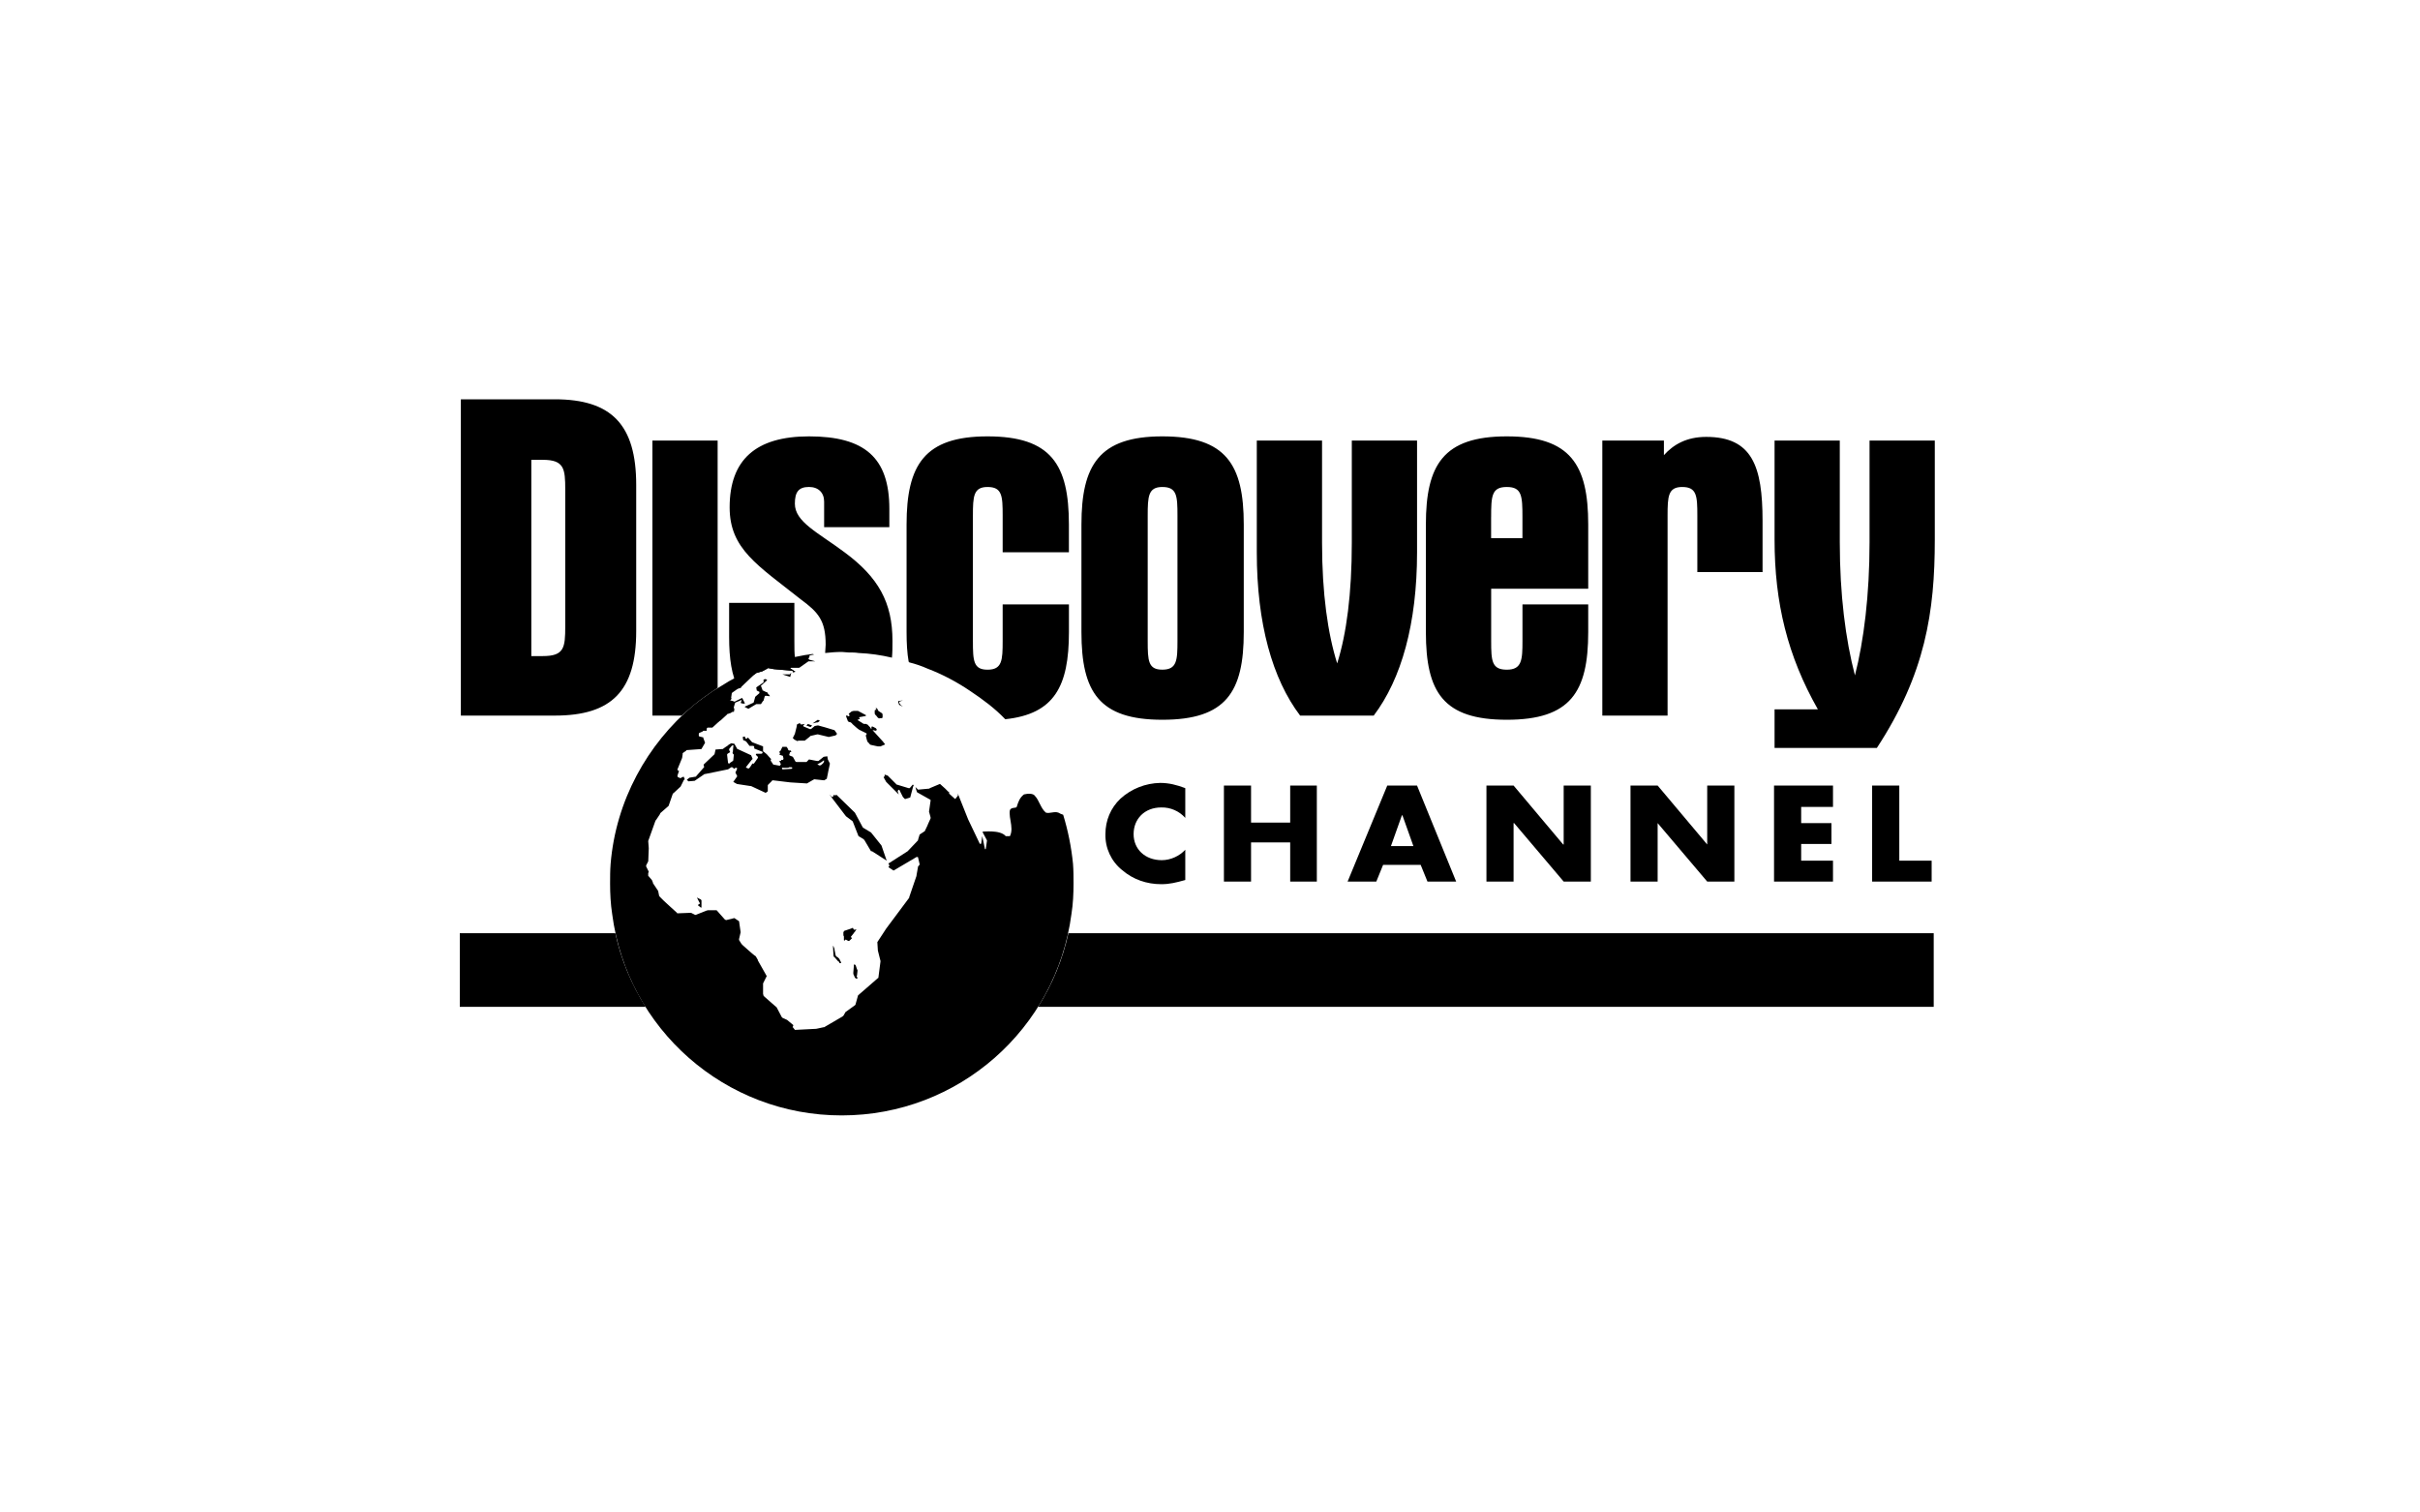
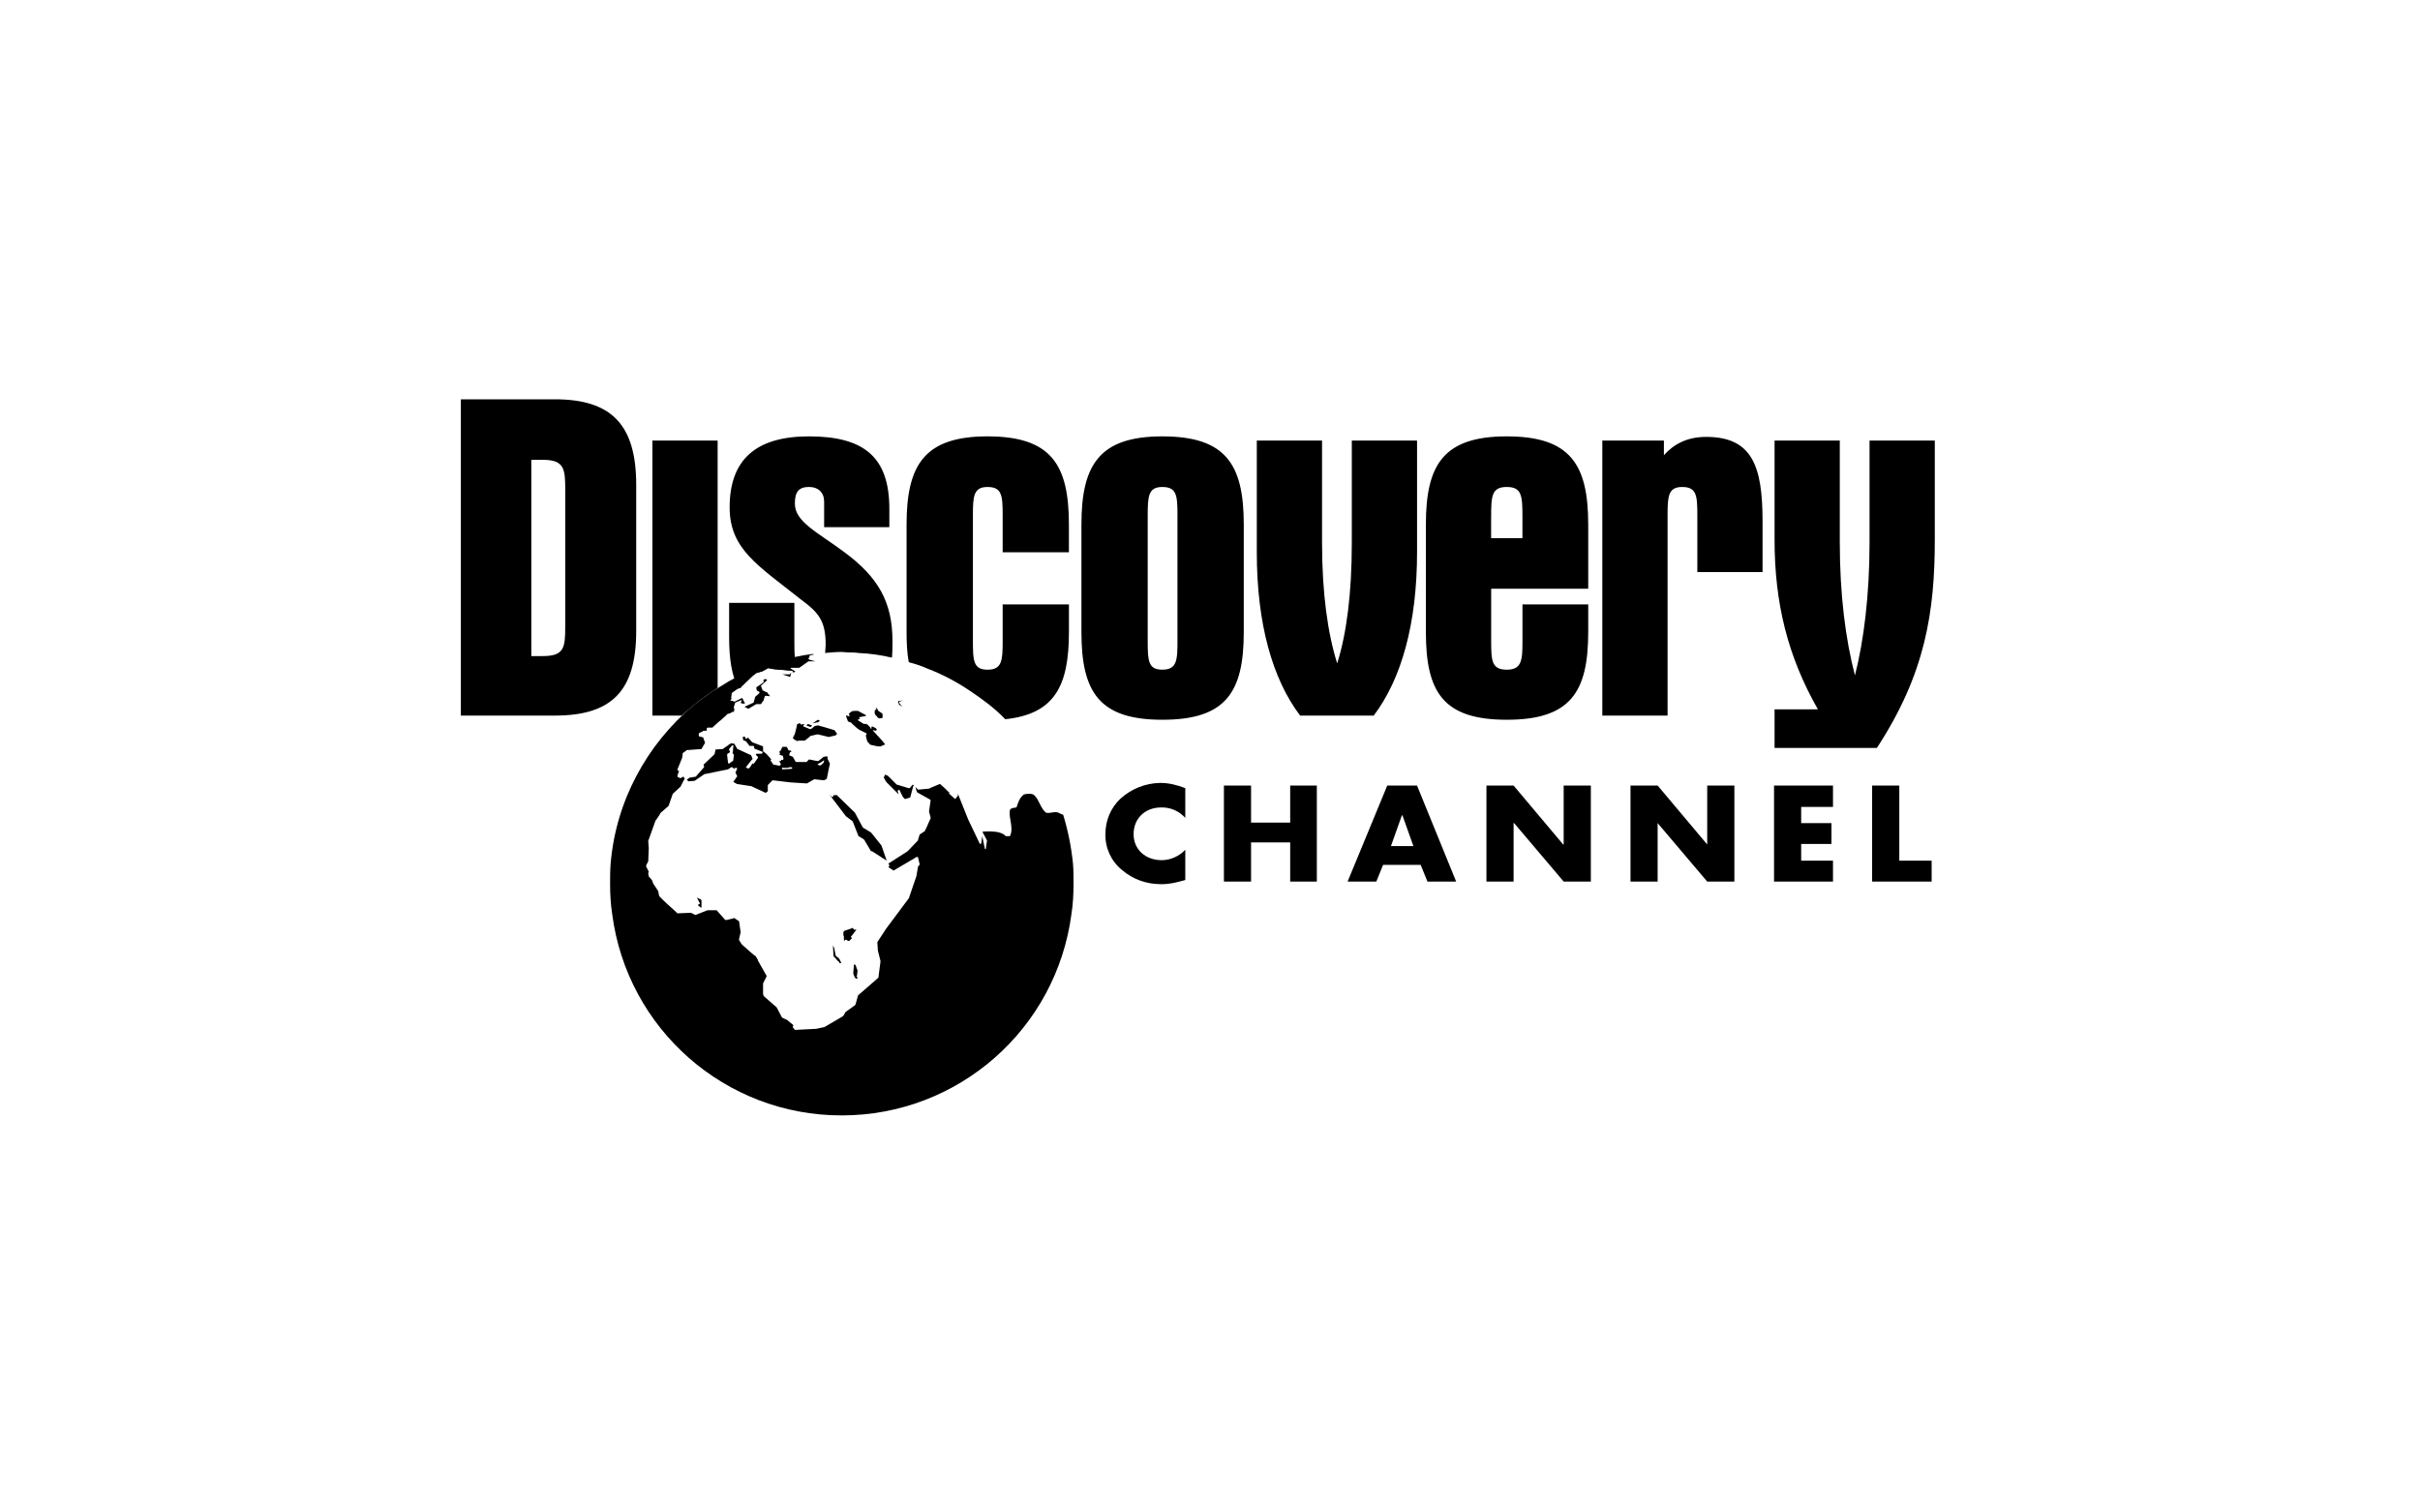
<svg xmlns="http://www.w3.org/2000/svg" width="800px" height="500px" viewBox="0 0 800 500">
  <title>Artboard</title>
  <desc>Created with Sketch.</desc>
  <defs />
  <g id="Artboard" stroke="none" stroke-width="1" fill="none" fill-rule="evenodd">
    <path d="M391.827,270.378 C389.816,268.117 386.912,266.856 383.888,266.929 C378.367,266.929 374.745,270.724 374.745,275.735 C374.745,280.735 378.541,284.357 384.061,284.357 C387,284.357 389.929,282.98 391.827,280.908 L391.827,290.918 C388.724,291.776 386.653,292.296 383.888,292.296 C379.061,292.296 374.571,290.745 370.949,287.633 C367.35,284.743 365.308,280.338 365.429,275.724 C365.429,271.235 367.153,267.092 370.429,263.99 C374.032,260.74 378.689,258.903 383.541,258.816 C386.48,258.816 389.061,259.5 391.827,260.541 L391.827,270.378 Z M426.51,271.929 L426.51,259.684 L435.316,259.684 L435.316,291.429 L426.51,291.429 L426.51,278.49 L413.571,278.49 L413.571,291.429 L404.602,291.429 L404.602,259.684 L413.571,259.684 L413.571,271.929 L426.51,271.929 Z M491.388,259.684 L500.357,259.684 L516.755,279.173 L516.918,279.173 L516.918,259.684 L525.898,259.684 L525.898,291.429 L516.918,291.429 L500.531,272.102 L500.357,272.102 L500.357,291.429 L491.388,291.429 L491.388,259.684 Z M539.01,259.684 L547.98,259.684 L564.367,279.173 L564.367,259.684 L573.347,259.684 L573.347,291.429 L564.367,291.429 L547.98,272.102 L547.98,291.429 L539.01,291.429 L539.01,259.684 Z M595.429,266.755 L595.429,272.102 L605.439,272.102 L605.439,279 L595.429,279 L595.429,284.531 L605.949,284.531 L605.949,291.429 L586.459,291.429 L586.459,259.684 L605.949,259.684 L605.949,266.755 L595.429,266.755 Z M627.867,284.531 L638.561,284.531 L638.561,291.429 L618.888,291.429 L618.888,259.684 L627.867,259.684 L627.867,284.531 Z M152.347,132 L183.408,132 C202.204,132 210.316,140.459 210.316,160.296 L210.316,208.612 C210.316,228.449 202.204,236.561 183.398,236.561 L152.347,236.561 L152.347,132 Z M215.673,145.633 L237.235,145.633 L237.235,227.418 C234.449,229.276 231.673,231.163 229.133,233.286 C227.918,234.316 226.541,235.52 225.337,236.561 L215.673,236.561 L215.673,145.633 Z M294,174.276 L294,174.265 L272.439,174.265 L272.439,165.816 C272.439,162.878 270.541,160.98 267.429,160.98 C263.98,160.98 262.765,162.704 262.765,166.5 C262.765,172.541 270.357,175.99 279.153,182.551 C290.367,190.837 295.031,199.122 295.031,211.888 C295.031,213.786 295.031,215.684 294.857,217.408 C291.245,216.551 287.622,216.031 283.816,215.867 C282.786,215.694 281.582,215.694 280.541,215.694 C279.673,215.694 278.99,215.52 278.296,215.52 C276.398,215.52 274.5,215.694 272.776,215.867 C272.776,215 272.949,213.959 272.949,213.102 C272.949,205.163 270.531,202.408 264.663,198.092 C250.52,186.867 241.204,181.531 241.204,167.724 C241.204,152.02 249.827,144.255 267.429,144.255 C285.898,144.255 294,151.327 294,168.235 L294,174.276 Z M357.5,173.408 C357.5,153.745 363.357,144.255 384.245,144.255 C405.296,144.255 411.163,153.571 411.163,173.408 L411.163,208.949 C411.163,228.796 405.296,237.939 384.245,237.939 C363.367,237.939 357.5,228.786 357.5,208.949 L357.5,173.408 Z M353.357,182.561 L331.459,182.561 L331.459,170.48 C331.459,163.929 331.286,160.99 326.459,160.99 C321.796,160.99 321.622,164.092 321.622,170.48 L321.622,211.898 C321.622,218.459 321.796,221.388 326.459,221.388 C331.286,221.388 331.459,218.276 331.459,211.898 L331.459,199.816 L353.367,199.816 L353.367,208.949 C353.367,226.898 348.531,236.041 332.316,237.765 C328.857,234.143 324.898,231.214 320.755,228.449 C316.439,225.51 311.602,222.929 306.602,221.031 C304.704,220.173 302.633,219.48 300.561,218.959 C300.561,218.786 300.388,218.786 300.388,218.786 C299.867,215.847 299.694,212.571 299.694,208.949 L299.694,173.408 C299.694,153.745 305.561,144.255 326.439,144.255 C347.49,144.255 353.357,153.571 353.357,173.408 L353.357,182.561 Z M437.041,179.449 C437.041,196.184 438.939,209.469 442.041,219.306 C445.153,209.469 446.878,196.184 446.878,179.449 L446.878,145.633 L468.449,145.633 L468.449,182.561 C468.449,206.194 463.265,224.48 454.122,236.561 L429.796,236.561 C420.643,224.49 415.469,206.194 415.469,182.561 L415.469,145.633 L437.041,145.633 L437.041,179.449 Z M525.031,194.633 L492.949,194.633 L492.949,211.898 C492.949,218.459 493.122,221.388 498.122,221.388 C503.122,221.388 503.296,218.102 503.296,211.898 L503.296,199.816 L525.031,199.816 L525.031,208.949 C525.031,228.796 519.163,237.939 498.112,237.939 C477.061,237.939 471.367,228.786 471.367,208.949 L471.367,173.408 C471.367,153.745 477.061,144.255 498.112,144.255 C519.163,144.255 525.031,153.571 525.031,173.408 L525.031,194.633 Z M529.694,145.633 L550.051,145.633 L550.051,150.469 C553.163,147.01 557.469,144.429 564.031,144.429 C579.214,144.429 582.663,154.092 582.663,172.204 L582.663,189.112 L561.102,189.112 L561.102,170.48 C561.102,163.929 560.929,160.99 556.092,160.99 C551.439,160.99 551.265,164.092 551.265,170.48 L551.265,236.561 L529.694,236.561 L529.694,145.633 Z M586.633,145.633 L608.194,145.633 L608.194,179.276 C608.194,196.531 610.092,211.367 613.204,223.276 C616.133,211.888 618.031,196.704 618.031,179.276 L618.031,145.633 L639.602,145.633 L639.602,178.408 C639.602,202.214 636.49,222.755 620.449,247.255 L586.633,247.255 L586.633,234.49 L600.949,234.49 C590.939,216.898 586.633,199.296 586.633,178.418 L586.633,145.633 Z M457.224,285.908 L454.98,291.429 L445.49,291.429 L458.602,259.684 L468.439,259.684 L481.378,291.429 L471.888,291.429 L469.643,285.908 L457.224,285.908 Z M463.612,269.52 L463.439,269.52 L459.816,279.694 L467.235,279.694 L463.612,269.52 Z M389.245,211.888 L389.245,170.48 C389.245,163.929 389.071,160.99 384.235,160.99 C379.582,160.99 379.408,164.092 379.408,170.48 L379.408,211.888 C379.408,218.449 379.571,221.378 384.235,221.378 C389.071,221.378 389.245,218.265 389.245,211.888 Z M492.939,170.99 L492.929,170.99 L492.929,177.898 L503.286,177.898 L503.286,170.99 C503.286,163.929 503.112,160.99 498.112,160.99 C493.112,160.99 492.939,163.918 492.939,170.99 Z M175.643,152.01 L175.643,216.888 L179.439,216.888 C186.51,216.888 186.857,214.122 186.857,207.051 L186.857,161.847 C186.857,154.949 186.51,152.01 179.439,152.01 L175.643,152.01 Z" id="Combined-Shape" fill="#000000" fill-rule="nonzero" />
-     <path d="M269.132,216.36 L269.153,216.367 L268.464,216.454 L269.132,216.36 Z M267.434,216.719 C267.464,216.748 267.62,216.888 267.776,216.888 C267.757,216.888 267.74,216.89 267.725,216.893 C267.742,216.896 267.759,216.898 267.776,216.898 C267.602,216.898 267.602,217.071 267.602,217.071 L267.255,217.755 C267.262,217.918 267.432,217.922 267.602,218.092 L269.5,218.612 L269.463,218.612 L269.5,218.622 L267.255,218.622 L264.316,220.694 L261.735,220.694 C261.561,220.694 261.388,220.694 261.215,220.867 C261.218,220.903 261.239,221.031 261.388,221.031 L262.949,222.082 L262.071,222.228 L262.071,221.908 L261.898,221.735 L255.857,221.214 L255.565,221.159 L253.969,220.867 C253.796,220.867 253.796,220.867 253.622,221.041 L252.071,221.898 L250.347,222.408 L250.173,222.408 L248.98,223.276 L245.184,226.898 C245.01,227.071 245.01,227.071 245.01,227.245 L243.796,227.765 L242.071,228.969 C241.898,229.143 241.898,229.143 241.898,229.316 L241.724,230.52 L241.724,230.867 L241.898,230.867 L241.551,231.388 C241.403,231.388 241.381,231.514 241.378,231.551 L241.551,231.551 L242.755,231.908 C242.755,232.082 242.929,232.082 242.929,231.908 L245,230.867 C245.173,230.867 245.173,230.867 245.347,230.694 L246.214,232.418 L246.214,232.592 L246.204,232.592 L245.347,232.592 L245.173,232.418 L244.827,232.418 L245.173,231.551 C245.347,231.551 245.173,231.551 245.173,231.551 C245,231.378 244.827,231.378 244.827,231.551 L243.102,232.245 C243.102,232.418 242.929,232.418 242.929,232.592 L242.582,233.806 L242.582,233.969 L242.776,234.469 L242.602,235.327 L242.588,235.327 L242.582,235.357 L242.408,235.357 C242.408,235.184 242.235,235.357 242.061,235.357 L241.541,235.704 L240.5,236.051 C240.421,236.051 240.378,236.051 240.355,236.067 C240.347,236.093 240.347,236.133 240.347,236.194 L240.327,236.213 C240.327,236.216 240.327,236.22 240.327,236.224 L238.255,238.122 L237.754,238.457 C237.751,238.481 237.741,238.524 237.712,238.558 C237.69,238.601 237.646,238.643 237.561,238.643 L235.49,240.541 L233.959,240.541 C233.959,240.541 233.786,240.541 233.786,240.714 C233.612,240.714 233.612,240.888 233.612,240.888 L233.612,241.582 L232.571,241.582 C232.398,241.582 232.398,241.582 232.398,241.755 L231.184,242.276 C231.01,242.449 231.01,242.622 231.01,242.622 L231.01,243.276 L231.184,243.449 L232.561,243.796 C232.561,243.796 232.552,243.805 232.54,243.821 L232.561,243.827 C232.561,243.827 232.492,243.896 232.485,243.991 C232.488,244.039 232.509,244.091 232.561,244.143 L233.082,245.52 L233.075,245.532 L233.082,245.551 L231.878,247.622 L227.041,247.969 C226.867,247.969 226.867,247.969 226.867,248.143 L225.673,248.98 L225.673,249.327 L225.5,250.541 L223.949,254.337 C223.949,254.456 223.949,254.575 224.005,254.638 C224.03,254.661 224.065,254.673 224.112,254.673 L224.459,254.847 L224.458,254.851 L224.469,254.857 L223.949,256.408 C223.949,256.578 223.949,256.748 224.113,256.918 L224.98,257.265 C225.153,257.265 225.153,257.265 225.153,257.092 L226.01,256.745 L226.015,256.757 L226.02,256.755 L226.367,257.612 L226.194,257.786 C226.02,257.786 226.02,257.786 226.02,257.959 L224.99,260.031 L222.571,262.276 C222.398,262.276 222.398,262.449 222.398,262.449 L221.02,266.418 L218.255,268.837 L218.255,269.01 L216.878,271.082 L216.704,271.255 L214.296,277.99 L214.296,278.163 L214.469,280.408 L214.296,284.724 L213.602,286.082 L213.602,286.429 L214.459,288.153 L214.286,288.673 L214.286,289.531 L214.459,289.704 L215.5,290.918 L215.847,291.776 L215.847,291.949 L217.571,294.531 L217.918,296.255 C218.092,296.255 218.092,296.429 218.092,296.429 L219.469,297.806 L221.578,299.745 L223.786,301.755 C223.786,301.929 223.959,301.929 223.959,301.929 L228.439,301.755 L229.816,302.449 L229.99,302.449 L233.439,301.071 C233.439,301.071 233.959,300.898 234.133,300.898 L236.888,300.898 L239.653,304.01 C239.827,304.01 240,304.184 240,304.184 L242.765,303.5 L244.316,304.541 L244.837,308.163 L244.835,308.171 L244.837,308.184 L244.316,310.429 L244.316,310.755 L245.173,312.133 C245.347,312.133 245.347,312.306 245.347,312.306 L247.306,314.048 L248.286,314.908 C248.286,314.908 249.49,315.949 249.837,316.122 L250.531,317.327 L250.531,317.5 L253.459,322.673 L253.456,322.679 L253.459,322.684 L252.255,325.092 L252.255,325.265 L252.255,328.531 L252.429,329.224 C252.429,329.224 252.602,329.224 252.602,329.398 L256.745,333.02 L258.469,336.296 C258.469,336.296 258.643,336.296 258.643,336.469 L260.194,337.163 L262.265,338.888 L262.263,338.896 L262.265,338.898 L262.092,339.418 C262.012,339.498 261.969,339.541 261.963,339.565 C261.969,339.582 262.012,339.582 262.092,339.582 L262.776,340.449 L263.122,340.449 L269.847,340.102 L272.265,339.582 L272.439,339.582 L278.643,335.959 C278.643,335.786 278.643,335.786 278.816,335.786 L279.5,334.571 L282.612,332.327 L282.786,332.153 L283.653,329.051 L290.204,323.357 C290.378,323.357 290.378,323.184 290.378,323.184 L291.071,317.837 L291.071,317.673 L290.204,314.224 L290.031,311.459 L290.031,311.449 L292.969,306.959 L300.561,296.776 L300.561,296.602 L302.98,289.531 L302.98,289.357 L303.5,286.418 L303.673,286.245 C303.844,286.075 304.014,285.904 304.02,285.734 L303.5,283.49 C303.5,283.49 303.5,283.316 303.327,283.316 L302.98,283.316 L295.388,287.796 L293.837,286.765 C293.837,286.765 293.837,286.592 293.663,286.592 L293.673,286.582 C293.67,286.582 293.667,286.582 293.663,286.582 L293.837,286.408 C293.993,286.408 294.008,286.128 294.01,286.071 L293.663,285.388 L293.668,285.388 L293.663,285.378 L293.837,285.378 L300.041,281.408 L303.49,277.786 L303.49,277.612 L304.01,275.888 L305.561,274.857 C305.735,274.857 305.735,274.684 305.735,274.684 C305.735,274.684 306.776,272.612 306.776,272.439 L307.633,270.541 L307.633,270.194 L307.112,268.296 L307.633,264.673 C307.633,264.5 307.633,264.327 307.459,264.327 L303.153,261.908 L302.806,260.867 L302.633,260.184 L303.316,260.867 L303.403,260.954 L303.49,261.041 L307.286,260.694 C307.286,260.52 307.459,260.52 307.459,260.52 L310.735,259.143 L312.459,260.694 L313.49,261.735 L313.837,261.735 C313.837,261.735 313.663,261.908 313.663,262.082 C313.663,262.082 313.837,262.255 313.837,262.429 L315.561,263.98 C315.735,264.153 315.908,264.153 315.908,263.98 L316.602,263.122 C316.744,262.98 316.77,262.955 316.679,262.854 C316.686,262.591 316.602,262.255 316.602,262.255 L320.051,270.888 L323.847,278.827 C324.02,279 324.02,279 324.194,279 L324.367,278.827 L324.714,276.408 L325.571,280.551 C325.571,280.638 325.571,280.681 325.593,280.703 C325.615,280.724 325.658,280.724 325.745,280.724 C325.918,280.724 325.918,280.551 325.918,280.378 L326.265,277.969 L326.265,277.796 L324.888,275.214 L324.888,274.867 C324.888,275.041 330.582,274.173 332.48,276.418 L333.857,276.418 C334.24,275.653 334.37,274.847 334.369,274.026 C334.371,272.262 333.766,270.435 333.764,268.801 C333.764,268.456 333.792,268.121 333.857,267.796 C334.378,266.755 335.755,267.276 336.102,266.755 C336.622,265.02 337.143,263.643 338.52,262.612 C339.898,262.265 341.622,262.265 342.143,263.133 C343.52,264.51 344.041,267.276 345.765,268.653 C347.143,269 348.531,268.133 349.908,268.653 C350.418,268.99 350.939,269.163 351.459,269.337 C353.079,274.624 354.17,280.059 354.714,285.561 C354.888,287.806 354.888,289.878 354.888,292.122 C354.888,295.398 354.724,298.857 354.204,302.133 C349.2,340.241 316.721,368.734 278.286,368.735 C239.83,368.788 207.321,340.268 202.367,302.133 C201.857,298.857 201.684,295.398 201.684,292.122 C201.684,289.878 201.684,287.806 201.857,285.561 C203.592,264.684 213.939,246.051 229.122,233.286 C231.234,231.573 233.423,229.959 235.684,228.449 C237.408,227.418 239.306,226.204 241.031,225.173 C245.738,222.574 250.713,220.491 255.867,218.959 C258.353,218.159 260.889,217.525 263.459,217.061 C265.168,216.688 266.895,216.398 268.633,216.194 L269.132,216.36 Z M261.908,222.255 L261.898,222.255 L262.082,222.224 L262.082,222.255 L261.908,222.255 Z M261.224,223.796 L258.633,222.929 L260.878,222.929 C261.051,222.929 261.224,222.929 261.224,222.755 L261.571,222.408 C261.472,222.875 261.356,223.337 261.224,223.796 Z M248.796,232.418 C248.969,232.418 248.969,232.245 249.143,232.245 L249.663,230.347 L251.041,229.143 L251.041,228.796 C251.041,228.796 251.041,228.622 250.867,228.622 L250.173,228.276 L250,227.245 L252.245,225.694 C252.418,225.694 252.418,225.52 252.418,225.52 L252.418,224.653 L253.102,224.48 L253.622,224.827 L251.724,226.551 C251.551,226.551 251.551,226.724 251.551,226.724 L252.071,228.102 C252.071,228.276 252.071,228.276 252.245,228.276 L253.286,228.796 L253.633,228.796 C253.633,228.796 253.806,228.622 253.633,228.796 L253.633,228.969 L254.143,229.653 L254.316,229.653 L254.49,230.173 L253.112,230 C252.927,230.015 252.78,230.162 252.765,230.347 L252.418,231.551 C252.245,231.551 252.245,231.551 252.418,231.551 C252.418,231.724 252.418,231.724 252.245,231.724 L251.551,232.765 L250,232.765 L247.408,234.316 L246.388,233.806 L246.204,233.806 L246.388,233.449 L246.561,233.449 L248.796,232.418 Z M227.918,257.092 L229.99,256.745 C230.163,256.745 230.163,256.571 230.163,256.571 L232.582,253.806 C232.755,253.806 232.755,253.633 232.755,253.459 L232.582,252.776 L236.031,249.5 L236.204,249.327 L236.551,247.776 L238.969,247.602 C238.969,247.602 239.143,247.602 239.143,247.429 L240.694,246.398 C240.52,246.398 241.378,245.878 241.735,245.704 L242.765,245.878 L243.633,247.429 C243.633,247.429 243.633,247.602 243.806,247.602 L248.296,249.673 L248.806,250.888 L248.459,251.235 L246.561,253.653 C246.735,253.827 247.418,254.173 247.602,254 C247.776,254 248.806,252.276 248.806,252.276 L248.806,252.449 L249.153,252.449 L249.327,252.276 L250.541,250.551 L250.541,250.204 L249.847,249.52 L250.02,249.173 L251.571,249.173 C251.918,249.173 252.092,249 252.092,248.827 C252.092,248.653 252.092,248.48 251.918,248.48 L249.327,247.439 L249.327,246.918 C249.312,246.733 249.165,246.586 248.98,246.571 L247.765,246.571 L246.724,245.194 C246.724,245.194 246.551,245.194 246.551,245.02 L245.694,244.673 L245.52,243.633 L246.214,243.459 L246.388,243.98 C246.388,243.98 246.388,244.153 246.561,244.153 L246.908,244.153 L247.255,243.806 L248.633,245.357 L250.878,246.214 C250.878,246.214 251.735,246.561 252.255,246.735 L252.255,248.286 C252.255,248.459 252.255,248.459 252.429,248.459 L253.459,249.316 L254.837,250.867 L255.01,250.867 L254.837,251.041 C254.837,251.214 254.663,251.388 254.837,251.551 L255.531,252.592 C255.531,252.765 255.704,252.765 255.704,252.765 L257.602,253.112 C257.776,253.112 257.949,253.112 257.949,252.939 C258.122,252.765 258.122,252.592 258.122,252.592 L257.612,251.551 L257.959,251.551 C258.144,251.537 258.292,251.389 258.306,251.204 L258.827,251.204 C259,251.031 259,250.857 259,250.684 L258.827,250 C258.827,249.827 258.827,249.827 258.653,249.827 L257.622,249.48 C257.796,249.306 257.969,248.959 257.796,248.959 L257.622,248.439 C257.796,248.439 257.969,248.265 257.969,248.265 L258.653,246.888 L260.031,246.888 L260.378,247.408 C260.378,247.582 260.551,247.582 260.551,247.582 L260.551,247.929 C260.551,247.929 260.724,248.102 260.898,248.102 L261.418,248.102 L261.592,248.622 L261.245,248.622 C261.071,248.796 261.071,248.796 261.071,248.969 L260.898,249.49 C260.898,249.663 261.071,249.837 261.245,249.837 L262.102,250.184 L262.959,251.735 C262.959,251.735 263.133,251.908 263.306,251.908 L266.418,251.908 C266.592,251.908 266.765,251.908 266.765,251.735 L267.449,251.051 L270.041,251.561 L270.561,251.561 L272.286,250.184 L273.49,250.01 L273.663,251.051 L274.357,252.429 L273.837,254.847 C273.837,254.847 273.49,256.745 273.316,257.439 L272.459,257.959 L269.184,257.612 C269.01,257.612 269.01,257.786 268.837,257.786 L266.765,258.99 L261.245,258.643 L255.551,257.959 C255.378,257.959 255.204,257.959 255.204,258.133 L253.99,259.347 C253.816,259.52 253.816,259.52 253.816,259.694 L253.816,261.592 L253.112,262.102 L248.286,259.857 L248.112,259.857 L243.633,259.173 L242.408,258.48 L243.622,256.755 C243.622,256.755 243.796,256.582 243.622,256.408 L243.102,255.367 L243.622,254.327 L243.622,253.816 L243.102,253.816 L242.755,254.163 L242.071,253.643 L241.724,253.643 L240.684,254.327 L233.092,255.878 L232.918,255.878 L229.643,258.122 L227.571,258.296 L227.051,257.776 L227.918,257.092 Z M240.684,252.265 C240.857,252.265 240.857,252.439 241.031,252.439 C241.031,252.439 241.204,252.439 241.204,252.265 L242.245,251.571 C242.418,251.398 242.418,251.398 242.418,251.224 L242.592,249.5 C242.592,249.5 242.592,249.327 242.418,249.327 L242.071,248.806 L242.245,248.806 L242.418,246.735 C242.592,246.561 242.418,246.388 242.245,246.388 C242.245,246.388 242.071,246.388 241.898,246.561 L241.041,247.602 L241.041,247.949 L241.388,248.643 L240.531,249.163 C240.357,249.337 240.357,249.51 240.357,249.51 L240.684,252.265 Z M262.602,244.5 L262.082,243.98 L262.765,242.602 L263.286,240.531 C263.286,240.531 263.459,239.847 263.459,239.49 L264.5,238.969 L264.5,239.316 C264.673,239.49 264.847,239.49 265.02,239.49 L266.051,239.316 L265.704,239.663 C265.531,239.837 265.531,239.837 265.531,240.01 L265.704,240.184 L267.776,241.041 C267.949,241.041 268.122,241.041 268.296,240.867 L269.327,240.01 L270.184,239.837 L270.531,239.837 C271.388,240.01 274.153,240.867 274.153,240.867 L275.878,241.388 L276.735,242.602 L276.214,243.122 L273.969,243.633 L270.367,242.765 L270.194,242.765 L267.949,243.286 C267.776,243.286 267.776,243.459 267.776,243.459 L266.051,244.837 L263.98,244.837 C263.806,244.837 263.633,245.01 263.633,245.01 L262.602,244.5 Z M270.367,237.939 L271.061,238.286 L270.367,238.806 L270.02,238.806 L268.643,239.143 L270.367,237.939 Z M267.949,240.357 L266.571,239.837 L267.082,239.327 L268.469,239.837 L267.949,240.357 Z M276.571,262.786 L282.612,268.653 L285.194,273.48 L285.367,273.653 L287.949,275.204 L291.398,279.51 L293.122,284.52 L288.286,281.408 L287.939,281.408 L285.694,277.612 C285.52,277.612 285.52,277.439 285.52,277.439 L283.796,276.398 L281.898,271.561 L281.724,271.388 L279.653,269.837 L274.133,262.592 L274.816,263.276 C274.816,263.449 274.99,263.449 275.163,263.449 C275.337,263.276 275.51,263.276 275.51,263.102 L275.51,262.755 C275.684,262.755 275.684,262.929 275.857,262.929 L276.571,262.786 Z M301.939,259.847 C301.939,259.847 301.765,260.194 301.765,260.367 L300.898,263.643 L299.173,264.163 L298.49,263.48 L297.449,261.408 C297.434,261.223 297.287,261.076 297.102,261.061 C296.929,261.235 296.755,261.408 296.755,261.582 L297.102,262.622 L292.959,258.48 L292.092,256.929 L292.265,256.755 C292.439,256.755 292.439,256.582 292.439,256.408 L292.439,256.061 L293.469,256.408 L296.235,259.173 C296.235,259.347 296.408,259.347 296.408,259.347 L300.378,260.551 L300.724,260.551 L301.765,259.347 L302.112,259.694 C301.939,259.684 301.939,259.847 301.939,259.847 Z M282.276,308.337 C282.276,308.337 282.276,308.51 282.092,308.684 L281.398,309.541 C281.224,309.714 281.224,309.888 281.398,309.888 C281.745,310.061 281.745,310.061 281.571,310.235 L280.878,310.929 C280.714,311.102 280.367,311.102 280.194,310.929 L279.847,310.755 C279.673,310.582 279.5,310.582 279.327,310.755 L279.327,310.929 C279.153,310.929 278.98,310.929 278.98,310.755 L278.98,309.551 C278.806,309.378 278.806,309.031 278.806,309.031 L278.806,308.163 C278.98,307.816 279.153,307.643 279.327,307.643 L281.398,306.949 C281.571,306.776 281.745,306.776 281.918,306.776 C281.918,306.776 282.092,306.776 282.092,306.949 L282.092,307.122 C282.265,307.296 282.439,307.469 282.612,307.296 L282.796,307.296 C283.143,307.122 283.143,307.296 282.969,307.469 L282.622,307.99 C282.449,308.163 282.449,308.337 282.276,308.337 Z M230.51,296.949 C230.337,296.776 230.337,296.602 230.51,296.776 L231.551,297.296 C231.724,297.296 231.724,297.469 231.898,297.643 L231.898,299.888 C231.898,300.061 231.724,300.061 231.724,300.061 L230.867,299.378 C230.694,299.378 230.694,299.204 230.867,299.031 L231.214,298.857 C231.388,298.684 231.388,298.51 231.214,298.337 L230.51,296.949 Z M283.48,320.929 L283.306,322.48 C283.133,322.653 283.133,322.827 283.306,322.827 C283.306,323 283.306,323.173 283.48,323.173 C283.48,323.347 283.48,323.52 283.133,323.52 C282.959,323.52 282.786,323.347 282.612,323.173 L282.092,321.969 L282.092,321.449 L282.265,319.378 L282.265,319.031 C282.265,318.857 282.265,318.857 282.439,318.857 L282.612,318.857 C282.786,319.031 282.959,319.204 282.959,319.378 L283.306,320.408 C283.48,320.582 283.48,320.755 283.48,320.929 Z M275.541,312.827 L275.714,313.337 C275.888,313.5 275.888,313.847 275.888,314.02 L276.235,315.745 C276.235,315.918 276.408,316.092 276.582,316.265 L276.929,316.439 L277.449,316.959 L277.969,318 C278.143,318.173 278.143,318.347 277.969,318.347 L277.449,318.347 L277.449,318.173 C277.449,318 277.276,317.827 277.102,317.827 L275.888,316.449 C275.714,316.449 275.541,316.102 275.541,315.929 L275.367,312.827 C275.367,312.653 275.367,312.653 275.541,312.827 Z M296.939,232.071 C296.939,231.898 296.939,231.724 297.112,231.724 L298.49,231.551 C298.663,231.551 298.663,231.551 298.49,231.551 L297.449,231.898 C297.276,231.898 297.276,232.071 297.276,232.245 L297.276,232.418 C297.449,232.592 297.622,232.765 297.622,232.929 L298.48,233.622 C298.653,233.796 298.653,233.796 298.48,233.622 L297.439,233.102 C297.265,233.102 297.092,232.755 297.092,232.582 L296.939,232.071 Z M291.418,237.429 L291.418,237.418 L290.888,237.418 C290.714,237.592 290.367,237.418 290.194,237.245 L289.51,236.388 C289.337,236.388 289.163,236.041 289.163,235.867 L289.163,235.01 C289.163,234.837 289.163,234.663 289.51,234.663 C289.857,234.663 289.857,234.663 289.684,234.49 C289.684,234.49 289.337,234.143 289.51,234.143 C289.684,233.969 289.857,234.143 290.031,234.316 C290.109,234.564 290.226,234.799 290.378,235.01 L291.418,235.694 C291.592,235.694 291.765,236.041 291.765,236.214 L291.765,237.082 C291.751,237.267 291.604,237.414 291.418,237.429 Z M291.755,245.01 C291.929,245.184 292.102,245.357 292.102,245.531 C292.276,245.531 292.276,245.704 292.449,245.878 C292.622,245.878 292.622,246.224 292.276,246.224 L291.071,246.745 L290.204,246.745 L287.796,246.224 C287.622,246.051 287.276,245.878 287.276,245.704 L287.102,245.531 L286.755,245.184 C286.755,245.01 286.582,245.01 286.755,245.01 C286.755,245.01 286.582,244.837 286.582,244.663 L286.235,243.286 C286.235,243.112 286.235,242.939 286.408,242.765 C286.582,242.765 286.582,242.592 286.408,242.418 L283.99,241.214 C283.816,241.041 283.469,240.867 283.296,240.694 L281.745,239.316 C281.745,239.143 281.398,238.969 281.224,238.796 L280.531,238.622 C280.357,238.449 280.184,238.276 280.184,238.102 L279.663,236.724 C279.663,236.551 279.837,236.551 280.01,236.551 L280.357,236.724 C280.531,236.898 280.704,236.724 280.867,236.551 C280.867,236.378 280.694,236.204 280.694,236.204 C280.52,236.031 280.52,236.031 280.694,235.857 L281.551,235.173 C281.724,235.173 282.071,235 282.245,235 L283.622,235 L286.204,236.378 C286.378,236.551 286.378,236.551 286.031,236.724 L284.133,237.071 C283.959,237.071 283.959,237.245 284.133,237.418 C284.306,237.592 284.306,237.765 283.959,237.765 L283.612,237.939 C283.439,237.939 283.439,238.112 283.612,238.112 L284.99,238.969 C285.163,239.143 285.5,239.316 285.673,239.316 L286.367,239.316 C286.541,239.49 286.878,239.663 287.051,239.663 L287.051,239.837 L287.571,240.347 L287.918,240.867 C288.092,241.041 288.092,241.041 288.092,240.867 L288.092,240.347 C288.092,240.173 288.265,240.173 288.439,240.173 L289.48,240.694 C289.653,240.867 289.827,241.041 289.827,241.214 C289.812,241.4 289.665,241.547 289.48,241.561 L288.622,241.388 C288.449,241.214 288.449,241.388 288.622,241.561 L291.755,245.01 Z M260.867,253.643 C260.694,253.816 260.357,253.816 260.01,253.816 L258.98,253.816 C258.806,253.643 258.633,253.816 258.459,253.99 C258.459,254.163 258.633,254.337 258.806,254.337 L261.571,254.163 C261.757,254.149 261.904,254.002 261.918,253.816 C261.918,253.816 261.918,253.643 261.571,253.643 L260.867,253.643 Z M271.571,251.918 L270.367,252.602 C270.194,252.602 270.194,252.776 270.367,252.776 L270.704,252.959 C270.878,253.133 271.224,252.959 271.398,252.959 L271.745,252.612 C271.918,252.612 272.092,252.265 272.265,252.092 L272.439,251.571 C272.439,251.398 272.439,251.398 272.265,251.398 C272.092,251.571 271.745,251.745 271.571,251.918 Z" id="Combined-Shape" fill="#000000" fill-rule="nonzero" />
+     <path d="M269.132,216.36 L269.153,216.367 L268.464,216.454 L269.132,216.36 Z M267.434,216.719 C267.464,216.748 267.62,216.888 267.776,216.888 C267.757,216.888 267.74,216.89 267.725,216.893 C267.742,216.896 267.759,216.898 267.776,216.898 C267.602,216.898 267.602,217.071 267.602,217.071 L267.255,217.755 C267.262,217.918 267.432,217.922 267.602,218.092 L269.5,218.612 L269.463,218.612 L269.5,218.622 L267.255,218.622 L264.316,220.694 L261.735,220.694 C261.561,220.694 261.388,220.694 261.215,220.867 C261.218,220.903 261.239,221.031 261.388,221.031 L262.949,222.082 L262.071,222.228 L262.071,221.908 L261.898,221.735 L255.857,221.214 L255.565,221.159 L253.969,220.867 C253.796,220.867 253.796,220.867 253.622,221.041 L252.071,221.898 L250.347,222.408 L250.173,222.408 L248.98,223.276 L245.184,226.898 C245.01,227.071 245.01,227.071 245.01,227.245 L243.796,227.765 L242.071,228.969 C241.898,229.143 241.898,229.143 241.898,229.316 L241.724,230.52 L241.724,230.867 L241.898,230.867 L241.551,231.388 C241.403,231.388 241.381,231.514 241.378,231.551 L241.551,231.551 L242.755,231.908 C242.755,232.082 242.929,232.082 242.929,231.908 L245,230.867 C245.173,230.867 245.173,230.867 245.347,230.694 L246.214,232.418 L246.214,232.592 L246.204,232.592 L245.347,232.592 L245.173,232.418 L244.827,232.418 L245.173,231.551 C245.347,231.551 245.173,231.551 245.173,231.551 C245,231.378 244.827,231.378 244.827,231.551 L243.102,232.245 C243.102,232.418 242.929,232.418 242.929,232.592 L242.582,233.806 L242.582,233.969 L242.776,234.469 L242.602,235.327 L242.588,235.327 L242.582,235.357 L242.408,235.357 C242.408,235.184 242.235,235.357 242.061,235.357 L241.541,235.704 L240.5,236.051 C240.421,236.051 240.378,236.051 240.355,236.067 C240.347,236.093 240.347,236.133 240.347,236.194 L240.327,236.213 C240.327,236.216 240.327,236.22 240.327,236.224 L238.255,238.122 L237.754,238.457 C237.751,238.481 237.741,238.524 237.712,238.558 C237.69,238.601 237.646,238.643 237.561,238.643 L235.49,240.541 L233.959,240.541 C233.959,240.541 233.786,240.541 233.786,240.714 C233.612,240.714 233.612,240.888 233.612,240.888 L233.612,241.582 L232.571,241.582 C232.398,241.582 232.398,241.582 232.398,241.755 L231.184,242.276 C231.01,242.449 231.01,242.622 231.01,242.622 L231.01,243.276 L231.184,243.449 L232.561,243.796 C232.561,243.796 232.552,243.805 232.54,243.821 L232.561,243.827 C232.561,243.827 232.492,243.896 232.485,243.991 C232.488,244.039 232.509,244.091 232.561,244.143 L233.082,245.52 L233.075,245.532 L233.082,245.551 L231.878,247.622 L227.041,247.969 C226.867,247.969 226.867,247.969 226.867,248.143 L225.673,248.98 L225.673,249.327 L225.5,250.541 L223.949,254.337 C223.949,254.456 223.949,254.575 224.005,254.638 C224.03,254.661 224.065,254.673 224.112,254.673 L224.459,254.847 L224.458,254.851 L224.469,254.857 L223.949,256.408 C223.949,256.578 223.949,256.748 224.113,256.918 L224.98,257.265 C225.153,257.265 225.153,257.265 225.153,257.092 L226.01,256.745 L226.015,256.757 L226.02,256.755 L226.367,257.612 L226.194,257.786 C226.02,257.786 226.02,257.786 226.02,257.959 L224.99,260.031 L222.571,262.276 C222.398,262.276 222.398,262.449 222.398,262.449 L221.02,266.418 L218.255,268.837 L218.255,269.01 L216.878,271.082 L216.704,271.255 L214.296,277.99 L214.296,278.163 L214.469,280.408 L214.296,284.724 L213.602,286.082 L213.602,286.429 L214.459,288.153 L214.286,288.673 L214.459,289.704 L215.5,290.918 L215.847,291.776 L215.847,291.949 L217.571,294.531 L217.918,296.255 C218.092,296.255 218.092,296.429 218.092,296.429 L219.469,297.806 L221.578,299.745 L223.786,301.755 C223.786,301.929 223.959,301.929 223.959,301.929 L228.439,301.755 L229.816,302.449 L229.99,302.449 L233.439,301.071 C233.439,301.071 233.959,300.898 234.133,300.898 L236.888,300.898 L239.653,304.01 C239.827,304.01 240,304.184 240,304.184 L242.765,303.5 L244.316,304.541 L244.837,308.163 L244.835,308.171 L244.837,308.184 L244.316,310.429 L244.316,310.755 L245.173,312.133 C245.347,312.133 245.347,312.306 245.347,312.306 L247.306,314.048 L248.286,314.908 C248.286,314.908 249.49,315.949 249.837,316.122 L250.531,317.327 L250.531,317.5 L253.459,322.673 L253.456,322.679 L253.459,322.684 L252.255,325.092 L252.255,325.265 L252.255,328.531 L252.429,329.224 C252.429,329.224 252.602,329.224 252.602,329.398 L256.745,333.02 L258.469,336.296 C258.469,336.296 258.643,336.296 258.643,336.469 L260.194,337.163 L262.265,338.888 L262.263,338.896 L262.265,338.898 L262.092,339.418 C262.012,339.498 261.969,339.541 261.963,339.565 C261.969,339.582 262.012,339.582 262.092,339.582 L262.776,340.449 L263.122,340.449 L269.847,340.102 L272.265,339.582 L272.439,339.582 L278.643,335.959 C278.643,335.786 278.643,335.786 278.816,335.786 L279.5,334.571 L282.612,332.327 L282.786,332.153 L283.653,329.051 L290.204,323.357 C290.378,323.357 290.378,323.184 290.378,323.184 L291.071,317.837 L291.071,317.673 L290.204,314.224 L290.031,311.459 L290.031,311.449 L292.969,306.959 L300.561,296.776 L300.561,296.602 L302.98,289.531 L302.98,289.357 L303.5,286.418 L303.673,286.245 C303.844,286.075 304.014,285.904 304.02,285.734 L303.5,283.49 C303.5,283.49 303.5,283.316 303.327,283.316 L302.98,283.316 L295.388,287.796 L293.837,286.765 C293.837,286.765 293.837,286.592 293.663,286.592 L293.673,286.582 C293.67,286.582 293.667,286.582 293.663,286.582 L293.837,286.408 C293.993,286.408 294.008,286.128 294.01,286.071 L293.663,285.388 L293.668,285.388 L293.663,285.378 L293.837,285.378 L300.041,281.408 L303.49,277.786 L303.49,277.612 L304.01,275.888 L305.561,274.857 C305.735,274.857 305.735,274.684 305.735,274.684 C305.735,274.684 306.776,272.612 306.776,272.439 L307.633,270.541 L307.633,270.194 L307.112,268.296 L307.633,264.673 C307.633,264.5 307.633,264.327 307.459,264.327 L303.153,261.908 L302.806,260.867 L302.633,260.184 L303.316,260.867 L303.403,260.954 L303.49,261.041 L307.286,260.694 C307.286,260.52 307.459,260.52 307.459,260.52 L310.735,259.143 L312.459,260.694 L313.49,261.735 L313.837,261.735 C313.837,261.735 313.663,261.908 313.663,262.082 C313.663,262.082 313.837,262.255 313.837,262.429 L315.561,263.98 C315.735,264.153 315.908,264.153 315.908,263.98 L316.602,263.122 C316.744,262.98 316.77,262.955 316.679,262.854 C316.686,262.591 316.602,262.255 316.602,262.255 L320.051,270.888 L323.847,278.827 C324.02,279 324.02,279 324.194,279 L324.367,278.827 L324.714,276.408 L325.571,280.551 C325.571,280.638 325.571,280.681 325.593,280.703 C325.615,280.724 325.658,280.724 325.745,280.724 C325.918,280.724 325.918,280.551 325.918,280.378 L326.265,277.969 L326.265,277.796 L324.888,275.214 L324.888,274.867 C324.888,275.041 330.582,274.173 332.48,276.418 L333.857,276.418 C334.24,275.653 334.37,274.847 334.369,274.026 C334.371,272.262 333.766,270.435 333.764,268.801 C333.764,268.456 333.792,268.121 333.857,267.796 C334.378,266.755 335.755,267.276 336.102,266.755 C336.622,265.02 337.143,263.643 338.52,262.612 C339.898,262.265 341.622,262.265 342.143,263.133 C343.52,264.51 344.041,267.276 345.765,268.653 C347.143,269 348.531,268.133 349.908,268.653 C350.418,268.99 350.939,269.163 351.459,269.337 C353.079,274.624 354.17,280.059 354.714,285.561 C354.888,287.806 354.888,289.878 354.888,292.122 C354.888,295.398 354.724,298.857 354.204,302.133 C349.2,340.241 316.721,368.734 278.286,368.735 C239.83,368.788 207.321,340.268 202.367,302.133 C201.857,298.857 201.684,295.398 201.684,292.122 C201.684,289.878 201.684,287.806 201.857,285.561 C203.592,264.684 213.939,246.051 229.122,233.286 C231.234,231.573 233.423,229.959 235.684,228.449 C237.408,227.418 239.306,226.204 241.031,225.173 C245.738,222.574 250.713,220.491 255.867,218.959 C258.353,218.159 260.889,217.525 263.459,217.061 C265.168,216.688 266.895,216.398 268.633,216.194 L269.132,216.36 Z M261.908,222.255 L261.898,222.255 L262.082,222.224 L262.082,222.255 L261.908,222.255 Z M261.224,223.796 L258.633,222.929 L260.878,222.929 C261.051,222.929 261.224,222.929 261.224,222.755 L261.571,222.408 C261.472,222.875 261.356,223.337 261.224,223.796 Z M248.796,232.418 C248.969,232.418 248.969,232.245 249.143,232.245 L249.663,230.347 L251.041,229.143 L251.041,228.796 C251.041,228.796 251.041,228.622 250.867,228.622 L250.173,228.276 L250,227.245 L252.245,225.694 C252.418,225.694 252.418,225.52 252.418,225.52 L252.418,224.653 L253.102,224.48 L253.622,224.827 L251.724,226.551 C251.551,226.551 251.551,226.724 251.551,226.724 L252.071,228.102 C252.071,228.276 252.071,228.276 252.245,228.276 L253.286,228.796 L253.633,228.796 C253.633,228.796 253.806,228.622 253.633,228.796 L253.633,228.969 L254.143,229.653 L254.316,229.653 L254.49,230.173 L253.112,230 C252.927,230.015 252.78,230.162 252.765,230.347 L252.418,231.551 C252.245,231.551 252.245,231.551 252.418,231.551 C252.418,231.724 252.418,231.724 252.245,231.724 L251.551,232.765 L250,232.765 L247.408,234.316 L246.388,233.806 L246.204,233.806 L246.388,233.449 L246.561,233.449 L248.796,232.418 Z M227.918,257.092 L229.99,256.745 C230.163,256.745 230.163,256.571 230.163,256.571 L232.582,253.806 C232.755,253.806 232.755,253.633 232.755,253.459 L232.582,252.776 L236.031,249.5 L236.204,249.327 L236.551,247.776 L238.969,247.602 C238.969,247.602 239.143,247.602 239.143,247.429 L240.694,246.398 C240.52,246.398 241.378,245.878 241.735,245.704 L242.765,245.878 L243.633,247.429 C243.633,247.429 243.633,247.602 243.806,247.602 L248.296,249.673 L248.806,250.888 L248.459,251.235 L246.561,253.653 C246.735,253.827 247.418,254.173 247.602,254 C247.776,254 248.806,252.276 248.806,252.276 L248.806,252.449 L249.153,252.449 L249.327,252.276 L250.541,250.551 L250.541,250.204 L249.847,249.52 L250.02,249.173 L251.571,249.173 C251.918,249.173 252.092,249 252.092,248.827 C252.092,248.653 252.092,248.48 251.918,248.48 L249.327,247.439 L249.327,246.918 C249.312,246.733 249.165,246.586 248.98,246.571 L247.765,246.571 L246.724,245.194 C246.724,245.194 246.551,245.194 246.551,245.02 L245.694,244.673 L245.52,243.633 L246.214,243.459 L246.388,243.98 C246.388,243.98 246.388,244.153 246.561,244.153 L246.908,244.153 L247.255,243.806 L248.633,245.357 L250.878,246.214 C250.878,246.214 251.735,246.561 252.255,246.735 L252.255,248.286 C252.255,248.459 252.255,248.459 252.429,248.459 L253.459,249.316 L254.837,250.867 L255.01,250.867 L254.837,251.041 C254.837,251.214 254.663,251.388 254.837,251.551 L255.531,252.592 C255.531,252.765 255.704,252.765 255.704,252.765 L257.602,253.112 C257.776,253.112 257.949,253.112 257.949,252.939 C258.122,252.765 258.122,252.592 258.122,252.592 L257.612,251.551 L257.959,251.551 C258.144,251.537 258.292,251.389 258.306,251.204 L258.827,251.204 C259,251.031 259,250.857 259,250.684 L258.827,250 C258.827,249.827 258.827,249.827 258.653,249.827 L257.622,249.48 C257.796,249.306 257.969,248.959 257.796,248.959 L257.622,248.439 C257.796,248.439 257.969,248.265 257.969,248.265 L258.653,246.888 L260.031,246.888 L260.378,247.408 C260.378,247.582 260.551,247.582 260.551,247.582 L260.551,247.929 C260.551,247.929 260.724,248.102 260.898,248.102 L261.418,248.102 L261.592,248.622 L261.245,248.622 C261.071,248.796 261.071,248.796 261.071,248.969 L260.898,249.49 C260.898,249.663 261.071,249.837 261.245,249.837 L262.102,250.184 L262.959,251.735 C262.959,251.735 263.133,251.908 263.306,251.908 L266.418,251.908 C266.592,251.908 266.765,251.908 266.765,251.735 L267.449,251.051 L270.041,251.561 L270.561,251.561 L272.286,250.184 L273.49,250.01 L273.663,251.051 L274.357,252.429 L273.837,254.847 C273.837,254.847 273.49,256.745 273.316,257.439 L272.459,257.959 L269.184,257.612 C269.01,257.612 269.01,257.786 268.837,257.786 L266.765,258.99 L261.245,258.643 L255.551,257.959 C255.378,257.959 255.204,257.959 255.204,258.133 L253.99,259.347 C253.816,259.52 253.816,259.52 253.816,259.694 L253.816,261.592 L253.112,262.102 L248.286,259.857 L248.112,259.857 L243.633,259.173 L242.408,258.48 L243.622,256.755 C243.622,256.755 243.796,256.582 243.622,256.408 L243.102,255.367 L243.622,254.327 L243.622,253.816 L243.102,253.816 L242.755,254.163 L242.071,253.643 L241.724,253.643 L240.684,254.327 L233.092,255.878 L232.918,255.878 L229.643,258.122 L227.571,258.296 L227.051,257.776 L227.918,257.092 Z M240.684,252.265 C240.857,252.265 240.857,252.439 241.031,252.439 C241.031,252.439 241.204,252.439 241.204,252.265 L242.245,251.571 C242.418,251.398 242.418,251.398 242.418,251.224 L242.592,249.5 C242.592,249.5 242.592,249.327 242.418,249.327 L242.071,248.806 L242.245,248.806 L242.418,246.735 C242.592,246.561 242.418,246.388 242.245,246.388 C242.245,246.388 242.071,246.388 241.898,246.561 L241.041,247.602 L241.041,247.949 L241.388,248.643 L240.531,249.163 C240.357,249.337 240.357,249.51 240.357,249.51 L240.684,252.265 Z M262.602,244.5 L262.082,243.98 L262.765,242.602 L263.286,240.531 C263.286,240.531 263.459,239.847 263.459,239.49 L264.5,238.969 L264.5,239.316 C264.673,239.49 264.847,239.49 265.02,239.49 L266.051,239.316 L265.704,239.663 C265.531,239.837 265.531,239.837 265.531,240.01 L265.704,240.184 L267.776,241.041 C267.949,241.041 268.122,241.041 268.296,240.867 L269.327,240.01 L270.184,239.837 L270.531,239.837 C271.388,240.01 274.153,240.867 274.153,240.867 L275.878,241.388 L276.735,242.602 L276.214,243.122 L273.969,243.633 L270.367,242.765 L270.194,242.765 L267.949,243.286 C267.776,243.286 267.776,243.459 267.776,243.459 L266.051,244.837 L263.98,244.837 C263.806,244.837 263.633,245.01 263.633,245.01 L262.602,244.5 Z M270.367,237.939 L271.061,238.286 L270.367,238.806 L270.02,238.806 L268.643,239.143 L270.367,237.939 Z M267.949,240.357 L266.571,239.837 L267.082,239.327 L268.469,239.837 L267.949,240.357 Z M276.571,262.786 L282.612,268.653 L285.194,273.48 L285.367,273.653 L287.949,275.204 L291.398,279.51 L293.122,284.52 L288.286,281.408 L287.939,281.408 L285.694,277.612 C285.52,277.612 285.52,277.439 285.52,277.439 L283.796,276.398 L281.898,271.561 L281.724,271.388 L279.653,269.837 L274.133,262.592 L274.816,263.276 C274.816,263.449 274.99,263.449 275.163,263.449 C275.337,263.276 275.51,263.276 275.51,263.102 L275.51,262.755 C275.684,262.755 275.684,262.929 275.857,262.929 L276.571,262.786 Z M301.939,259.847 C301.939,259.847 301.765,260.194 301.765,260.367 L300.898,263.643 L299.173,264.163 L298.49,263.48 L297.449,261.408 C297.434,261.223 297.287,261.076 297.102,261.061 C296.929,261.235 296.755,261.408 296.755,261.582 L297.102,262.622 L292.959,258.48 L292.092,256.929 L292.265,256.755 C292.439,256.755 292.439,256.582 292.439,256.408 L292.439,256.061 L293.469,256.408 L296.235,259.173 C296.235,259.347 296.408,259.347 296.408,259.347 L300.378,260.551 L300.724,260.551 L301.765,259.347 L302.112,259.694 C301.939,259.684 301.939,259.847 301.939,259.847 Z M282.276,308.337 C282.276,308.337 282.276,308.51 282.092,308.684 L281.398,309.541 C281.224,309.714 281.224,309.888 281.398,309.888 C281.745,310.061 281.745,310.061 281.571,310.235 L280.878,310.929 C280.714,311.102 280.367,311.102 280.194,310.929 L279.847,310.755 C279.673,310.582 279.5,310.582 279.327,310.755 L279.327,310.929 C279.153,310.929 278.98,310.929 278.98,310.755 L278.98,309.551 C278.806,309.378 278.806,309.031 278.806,309.031 L278.806,308.163 C278.98,307.816 279.153,307.643 279.327,307.643 L281.398,306.949 C281.571,306.776 281.745,306.776 281.918,306.776 C281.918,306.776 282.092,306.776 282.092,306.949 L282.092,307.122 C282.265,307.296 282.439,307.469 282.612,307.296 L282.796,307.296 C283.143,307.122 283.143,307.296 282.969,307.469 L282.622,307.99 C282.449,308.163 282.449,308.337 282.276,308.337 Z M230.51,296.949 C230.337,296.776 230.337,296.602 230.51,296.776 L231.551,297.296 C231.724,297.296 231.724,297.469 231.898,297.643 L231.898,299.888 C231.898,300.061 231.724,300.061 231.724,300.061 L230.867,299.378 C230.694,299.378 230.694,299.204 230.867,299.031 L231.214,298.857 C231.388,298.684 231.388,298.51 231.214,298.337 L230.51,296.949 Z M283.48,320.929 L283.306,322.48 C283.133,322.653 283.133,322.827 283.306,322.827 C283.306,323 283.306,323.173 283.48,323.173 C283.48,323.347 283.48,323.52 283.133,323.52 C282.959,323.52 282.786,323.347 282.612,323.173 L282.092,321.969 L282.092,321.449 L282.265,319.378 L282.265,319.031 C282.265,318.857 282.265,318.857 282.439,318.857 L282.612,318.857 C282.786,319.031 282.959,319.204 282.959,319.378 L283.306,320.408 C283.48,320.582 283.48,320.755 283.48,320.929 Z M275.541,312.827 L275.714,313.337 C275.888,313.5 275.888,313.847 275.888,314.02 L276.235,315.745 C276.235,315.918 276.408,316.092 276.582,316.265 L276.929,316.439 L277.449,316.959 L277.969,318 C278.143,318.173 278.143,318.347 277.969,318.347 L277.449,318.347 L277.449,318.173 C277.449,318 277.276,317.827 277.102,317.827 L275.888,316.449 C275.714,316.449 275.541,316.102 275.541,315.929 L275.367,312.827 C275.367,312.653 275.367,312.653 275.541,312.827 Z M296.939,232.071 C296.939,231.898 296.939,231.724 297.112,231.724 L298.49,231.551 C298.663,231.551 298.663,231.551 298.49,231.551 L297.449,231.898 C297.276,231.898 297.276,232.071 297.276,232.245 L297.276,232.418 C297.449,232.592 297.622,232.765 297.622,232.929 L298.48,233.622 C298.653,233.796 298.653,233.796 298.48,233.622 L297.439,233.102 C297.265,233.102 297.092,232.755 297.092,232.582 L296.939,232.071 Z M291.418,237.429 L291.418,237.418 L290.888,237.418 C290.714,237.592 290.367,237.418 290.194,237.245 L289.51,236.388 C289.337,236.388 289.163,236.041 289.163,235.867 L289.163,235.01 C289.163,234.837 289.163,234.663 289.51,234.663 C289.857,234.663 289.857,234.663 289.684,234.49 C289.684,234.49 289.337,234.143 289.51,234.143 C289.684,233.969 289.857,234.143 290.031,234.316 C290.109,234.564 290.226,234.799 290.378,235.01 L291.418,235.694 C291.592,235.694 291.765,236.041 291.765,236.214 L291.765,237.082 C291.751,237.267 291.604,237.414 291.418,237.429 Z M291.755,245.01 C291.929,245.184 292.102,245.357 292.102,245.531 C292.276,245.531 292.276,245.704 292.449,245.878 C292.622,245.878 292.622,246.224 292.276,246.224 L291.071,246.745 L290.204,246.745 L287.796,246.224 C287.622,246.051 287.276,245.878 287.276,245.704 L287.102,245.531 L286.755,245.184 C286.755,245.01 286.582,245.01 286.755,245.01 C286.755,245.01 286.582,244.837 286.582,244.663 L286.235,243.286 C286.235,243.112 286.235,242.939 286.408,242.765 C286.582,242.765 286.582,242.592 286.408,242.418 L283.99,241.214 C283.816,241.041 283.469,240.867 283.296,240.694 L281.745,239.316 C281.745,239.143 281.398,238.969 281.224,238.796 L280.531,238.622 C280.357,238.449 280.184,238.276 280.184,238.102 L279.663,236.724 C279.663,236.551 279.837,236.551 280.01,236.551 L280.357,236.724 C280.531,236.898 280.704,236.724 280.867,236.551 C280.867,236.378 280.694,236.204 280.694,236.204 C280.52,236.031 280.52,236.031 280.694,235.857 L281.551,235.173 C281.724,235.173 282.071,235 282.245,235 L283.622,235 L286.204,236.378 C286.378,236.551 286.378,236.551 286.031,236.724 L284.133,237.071 C283.959,237.071 283.959,237.245 284.133,237.418 C284.306,237.592 284.306,237.765 283.959,237.765 L283.612,237.939 C283.439,237.939 283.439,238.112 283.612,238.112 L284.99,238.969 C285.163,239.143 285.5,239.316 285.673,239.316 L286.367,239.316 C286.541,239.49 286.878,239.663 287.051,239.663 L287.051,239.837 L287.571,240.347 L287.918,240.867 C288.092,241.041 288.092,241.041 288.092,240.867 L288.092,240.347 C288.092,240.173 288.265,240.173 288.439,240.173 L289.48,240.694 C289.653,240.867 289.827,241.041 289.827,241.214 C289.812,241.4 289.665,241.547 289.48,241.561 L288.622,241.388 C288.449,241.214 288.449,241.388 288.622,241.561 L291.755,245.01 Z M260.867,253.643 C260.694,253.816 260.357,253.816 260.01,253.816 L258.98,253.816 C258.806,253.643 258.633,253.816 258.459,253.99 C258.459,254.163 258.633,254.337 258.806,254.337 L261.571,254.163 C261.757,254.149 261.904,254.002 261.918,253.816 C261.918,253.816 261.918,253.643 261.571,253.643 L260.867,253.643 Z M271.571,251.918 L270.367,252.602 C270.194,252.602 270.194,252.776 270.367,252.776 L270.704,252.959 C270.878,253.133 271.224,252.959 271.398,252.959 L271.745,252.612 C271.918,252.612 272.092,252.265 272.265,252.092 L272.439,251.571 C272.439,251.398 272.439,251.398 272.265,251.398 C272.092,251.571 271.745,251.745 271.571,251.918 Z" id="Combined-Shape" fill="#000000" fill-rule="nonzero" />
    <path d="M264.327,220.684 C262.602,219.306 262.602,216.541 262.602,211.888 L262.602,199.296 L241.031,199.296 L241.031,210.51 C241.031,217.755 241.888,223.449 244.133,227.592 L245,227.245 C245,227.071 245,227.071 245.173,226.898 L248.969,223.276 L250.173,222.408 L250.347,222.408 L252.071,221.898 L253.622,221.041 C253.796,220.867 253.796,220.867 253.969,220.867 L255.867,221.214 L261.908,221.735 L262.082,221.908 L262.082,222.255 L261.908,222.255 L262.949,222.082 L261.388,221.031 C261.214,221.031 261.214,220.857 261.214,220.857 C261.388,220.684 261.561,220.684 261.735,220.684 L264.327,220.684 Z" id="Shape" fill="#000000" fill-rule="nonzero" />
-     <path d="M353.184,308.51 L639.245,308.51 L639.245,332.837 L343.173,332.837 C347.909,325.377 351.298,317.143 353.184,308.51 Z M152,308.51 L203.418,308.51 C205.316,317.306 208.765,325.418 213.418,332.837 L152,332.837 L152,308.51 Z" id="Shape" fill="#000000" fill-rule="nonzero" />
  </g>
</svg>